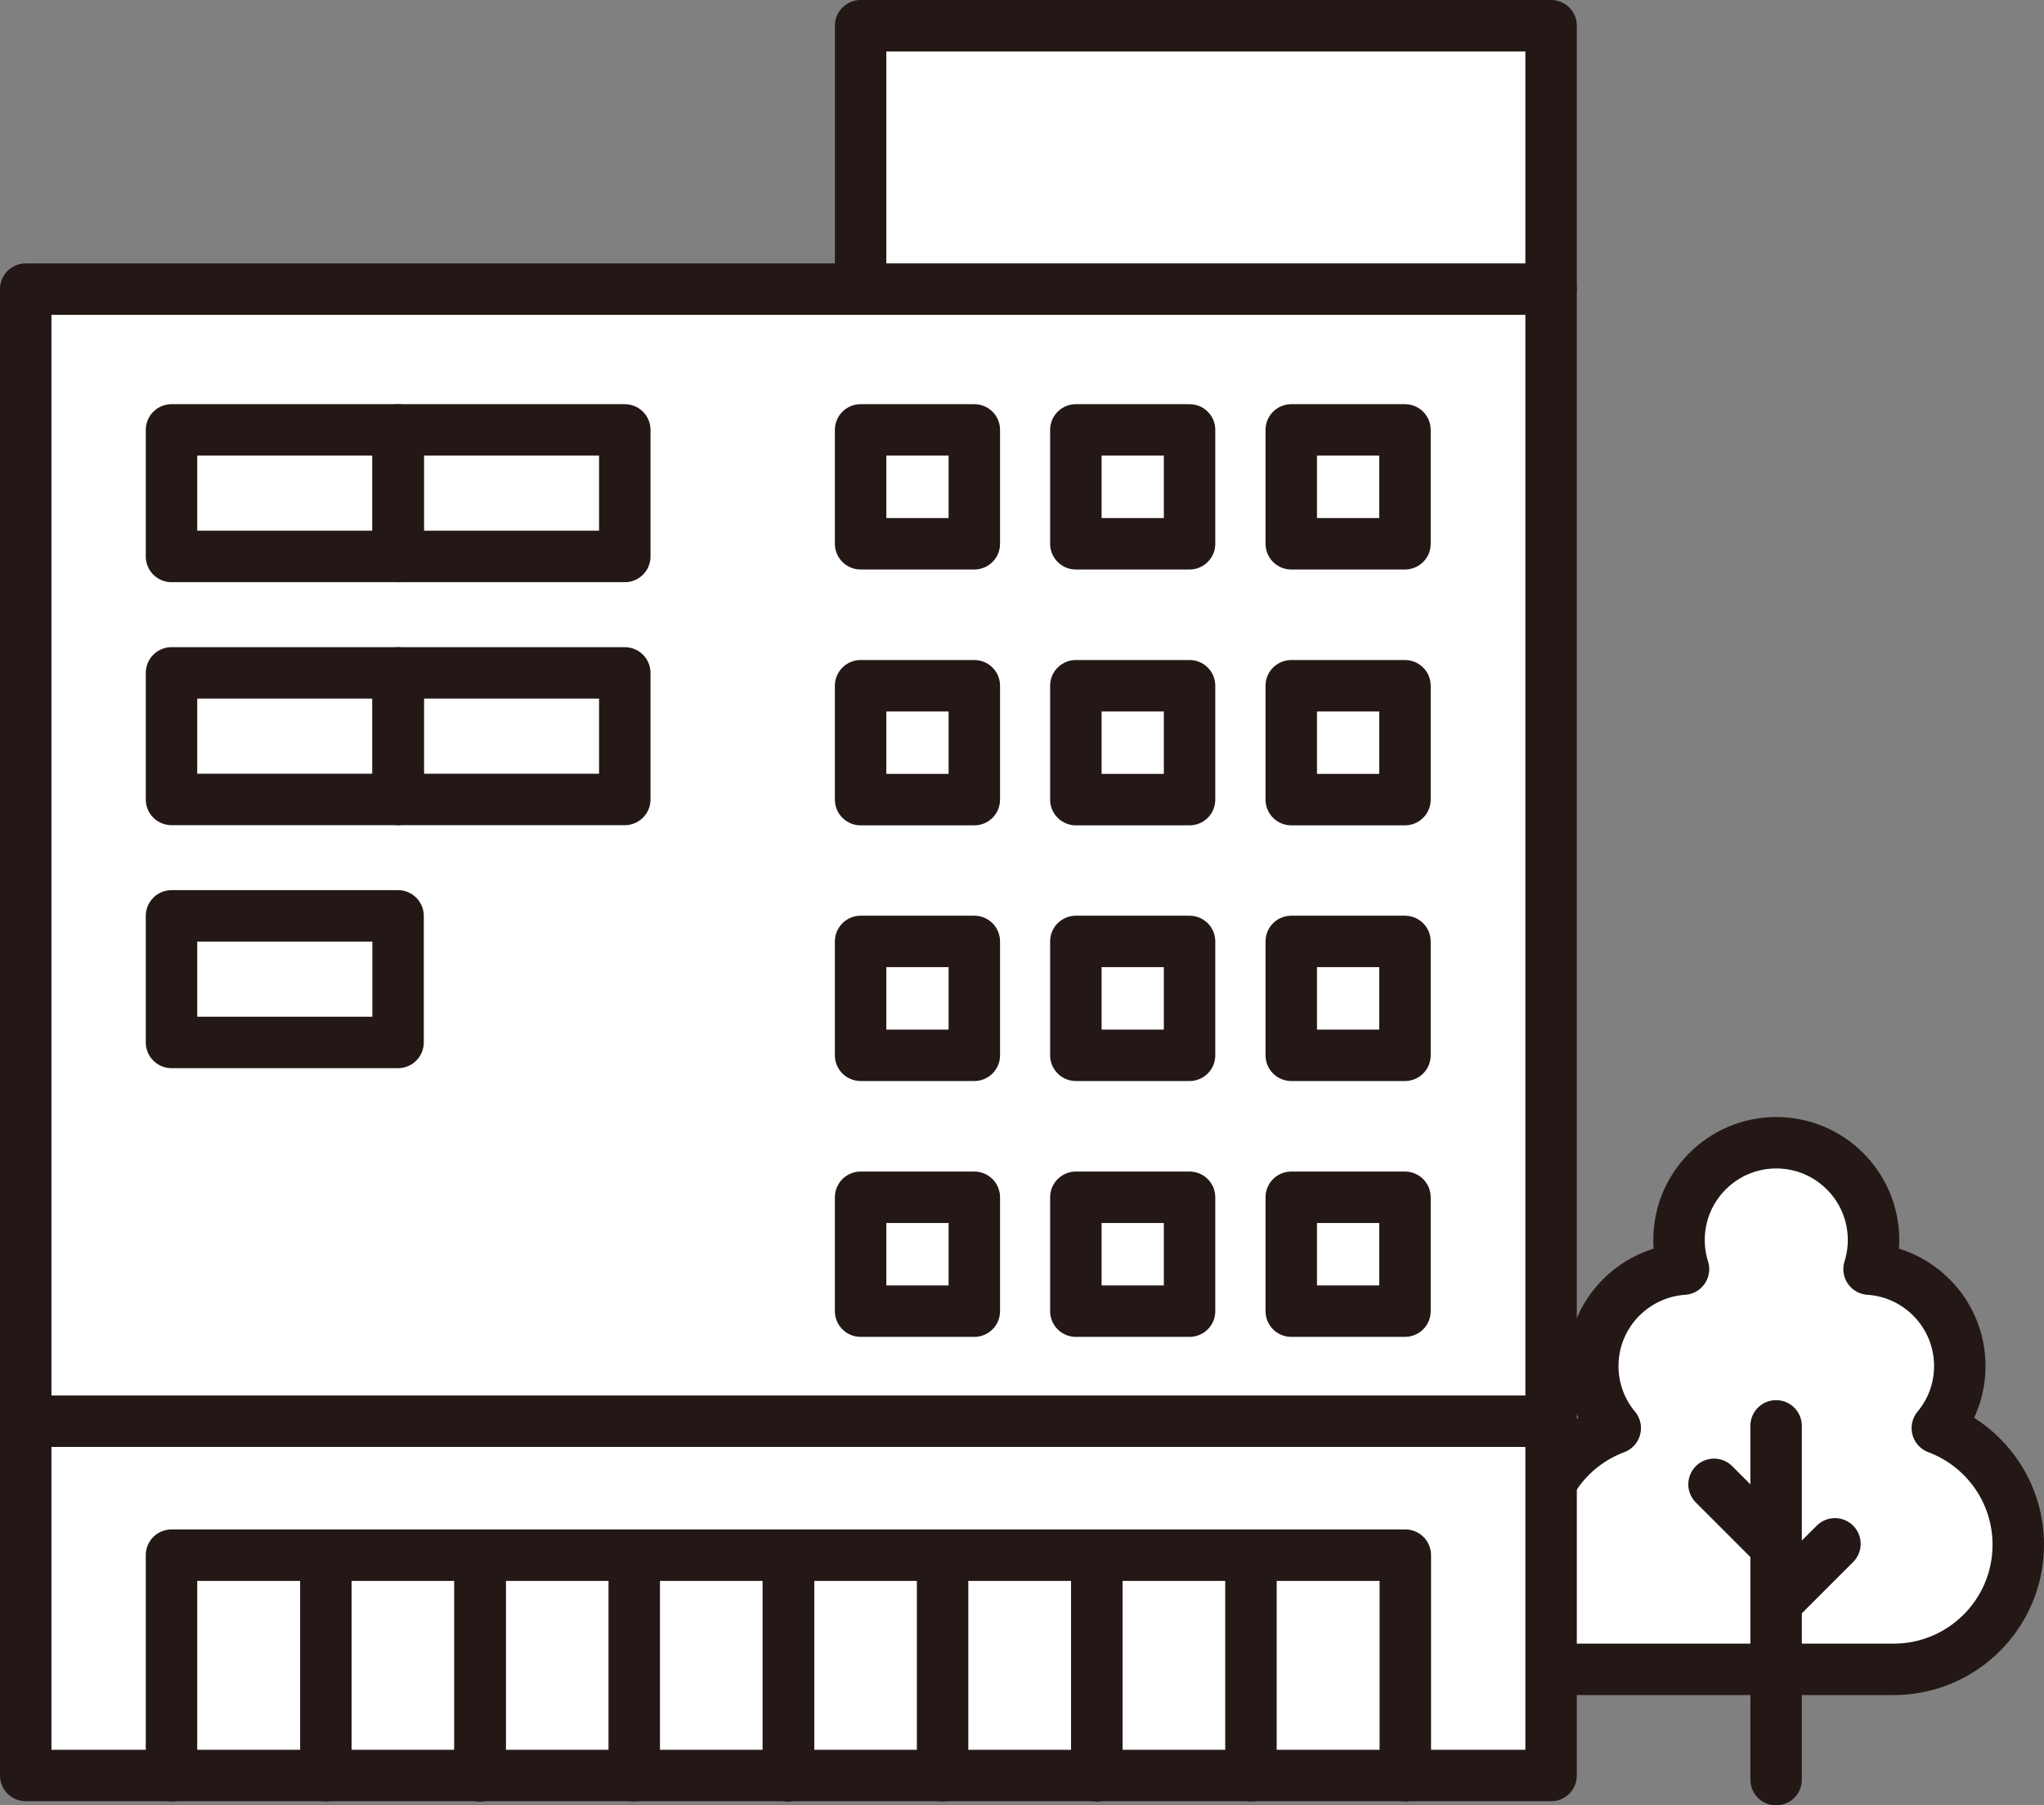
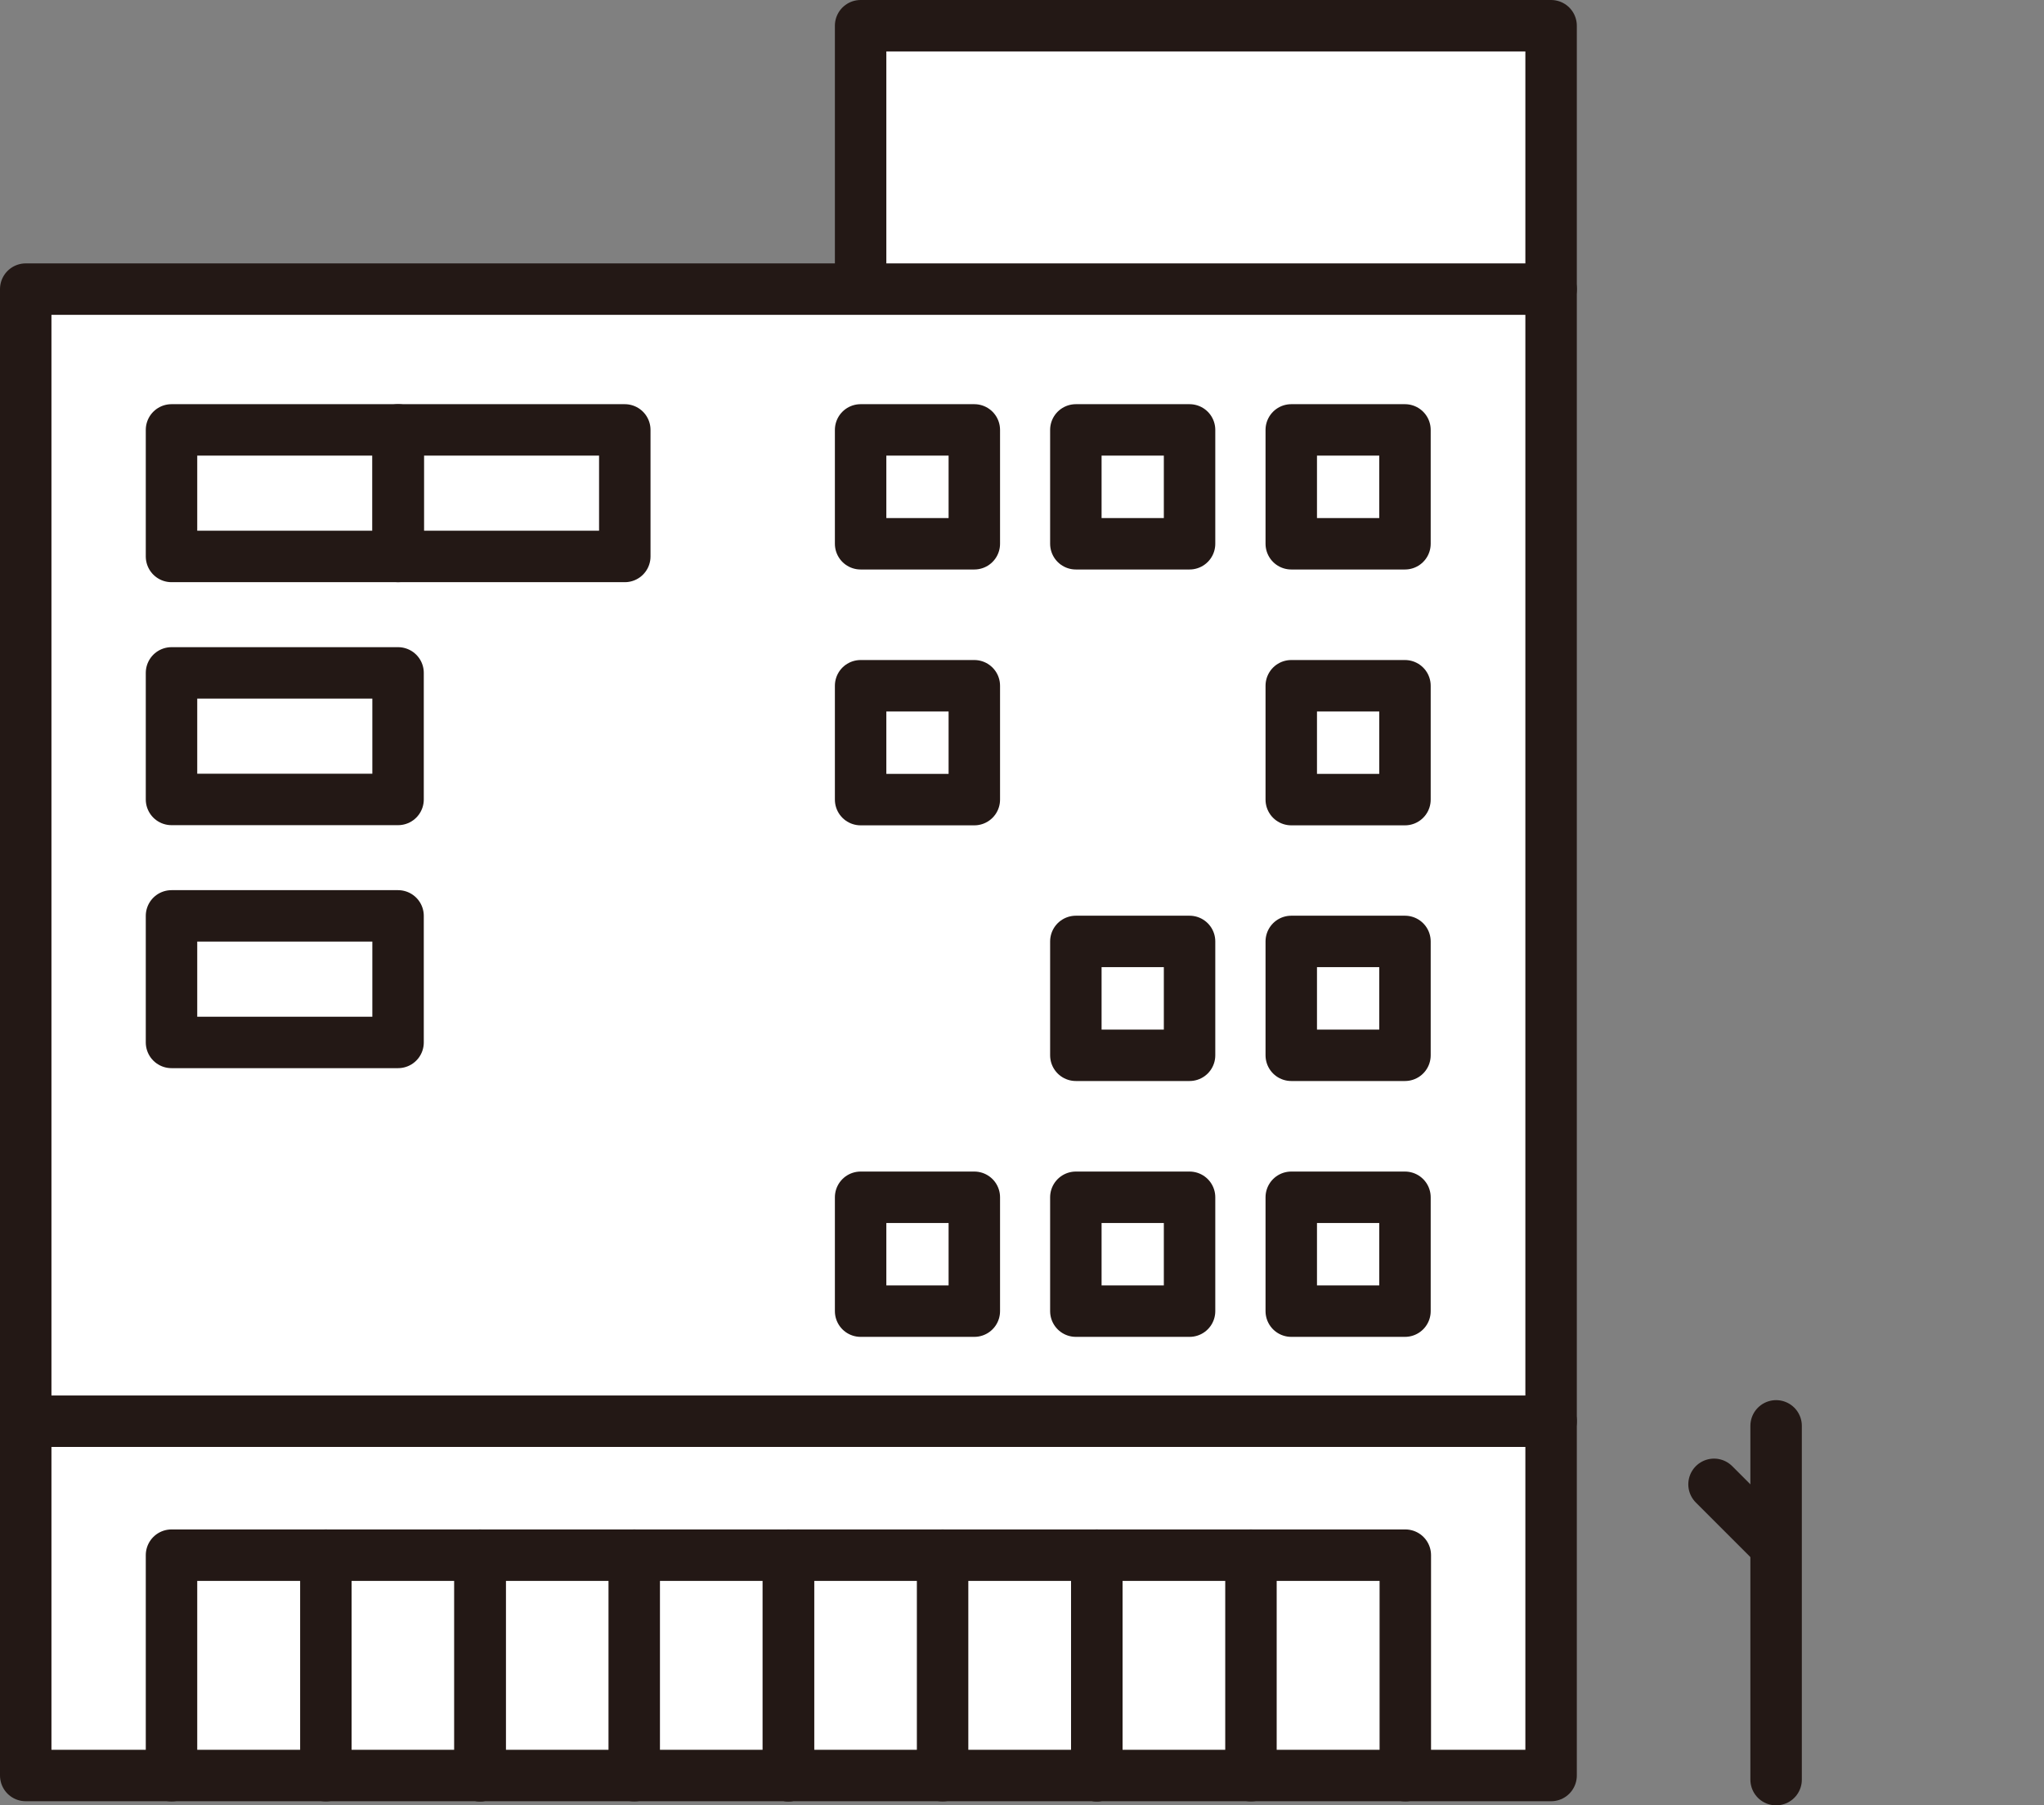
<svg xmlns="http://www.w3.org/2000/svg" id="_レイヤー_1" data-name="レイヤー_1" viewBox="0 0 119.18 105.28">
  <rect x="0" y="0" width="119.18" height="105.28" fill="#808080" stroke="none" />
  <defs>
    <style>
      .cls-1 {
        fill: #fff;
      }

      .cls-1, .cls-2 {
        stroke: #231815;
        stroke-linecap: round;
        stroke-linejoin: round;
        stroke-width: 3px;
      }

      .cls-2 {
        fill: none;
      }
    </style>
  </defs>
  <g>
-     <path class="cls-1" d="M89.96,97.35h20.45c4.01,0,7.27-3.25,7.27-7.27,0-3.12-1.97-5.77-4.72-6.8.82-.98,1.31-2.24,1.31-3.62,0-3-2.34-5.46-5.29-5.65.17-.54.26-1.11.26-1.7,0-3.13-2.54-5.67-5.67-5.67s-5.67,2.54-5.67,5.67c0,.59.09,1.16.26,1.7-2.95.2-5.29,2.65-5.29,5.65,0,1.38.49,2.64,1.31,3.62-2.76,1.03-4.72,3.68-4.72,6.8" />
    <line class="cls-2" x1="103.56" y1="103.78" x2="103.56" y2="83.15" />
    <line class="cls-2" x1="99.94" y1="86.56" x2="103.37" y2="89.99" />
-     <line class="cls-2" x1="106.99" y1="90.03" x2="103.56" y2="93.46" />
  </g>
  <g>
    <polyline class="cls-1" points="50.18 16.86 50.18 1.5 90.44 1.5 90.44 16.86" />
    <rect class="cls-1" x="1.5" y="16.86" width="88.94" height="86.68" />
    <g>
      <polyline class="cls-2" points="10 103.55 10 90.69 27.99 90.69 27.99 103.55" />
      <line class="cls-2" x1="19" y1="90.69" x2="19" y2="103.55" />
    </g>
    <g>
      <polyline class="cls-2" points="27.99 103.55 27.99 90.69 45.97 90.69 45.97 103.55" />
      <line class="cls-2" x1="36.98" y1="90.69" x2="36.98" y2="103.55" />
    </g>
    <g>
      <polyline class="cls-2" points="45.97 103.55 45.97 90.69 63.95 90.69 63.95 103.55" />
      <line class="cls-2" x1="54.96" y1="90.69" x2="54.96" y2="103.55" />
    </g>
    <g>
      <polyline class="cls-2" points="63.95 103.55 63.95 90.69 81.94 90.69 81.94 103.55" />
      <line class="cls-2" x1="72.94" y1="90.69" x2="72.94" y2="103.55" />
    </g>
    <line class="cls-2" x1="1.5" y1="82.88" x2="90.44" y2="82.88" />
    <rect class="cls-2" x="23.22" y="25.07" width="13.21" height="7.38" />
    <rect class="cls-2" x="10" y="25.07" width="13.21" height="7.38" />
-     <rect class="cls-2" x="23.22" y="39.24" width="13.21" height="7.38" />
    <rect class="cls-2" x="10" y="39.24" width="13.21" height="7.38" />
    <rect class="cls-2" x="10" y="53.41" width="13.21" height="7.38" />
    <g>
      <rect class="cls-2" x="50.18" y="25.07" width="6.63" height="6.64" />
      <rect class="cls-2" x="62.73" y="25.07" width="6.63" height="6.64" />
      <rect class="cls-2" x="75.29" y="25.07" width="6.63" height="6.64" />
    </g>
    <g>
      <rect class="cls-2" x="50.18" y="39.99" width="6.63" height="6.64" />
-       <rect class="cls-2" x="62.73" y="39.99" width="6.63" height="6.64" />
      <rect class="cls-2" x="75.29" y="39.99" width="6.63" height="6.64" />
    </g>
    <g>
-       <rect class="cls-2" x="50.18" y="54.9" width="6.63" height="6.64" />
      <rect class="cls-2" x="62.73" y="54.9" width="6.63" height="6.64" />
      <rect class="cls-2" x="75.29" y="54.9" width="6.63" height="6.64" />
    </g>
    <g>
      <rect class="cls-2" x="50.18" y="69.82" width="6.63" height="6.64" />
      <rect class="cls-2" x="62.73" y="69.82" width="6.63" height="6.64" />
      <rect class="cls-2" x="75.29" y="69.82" width="6.63" height="6.64" />
    </g>
  </g>
</svg>